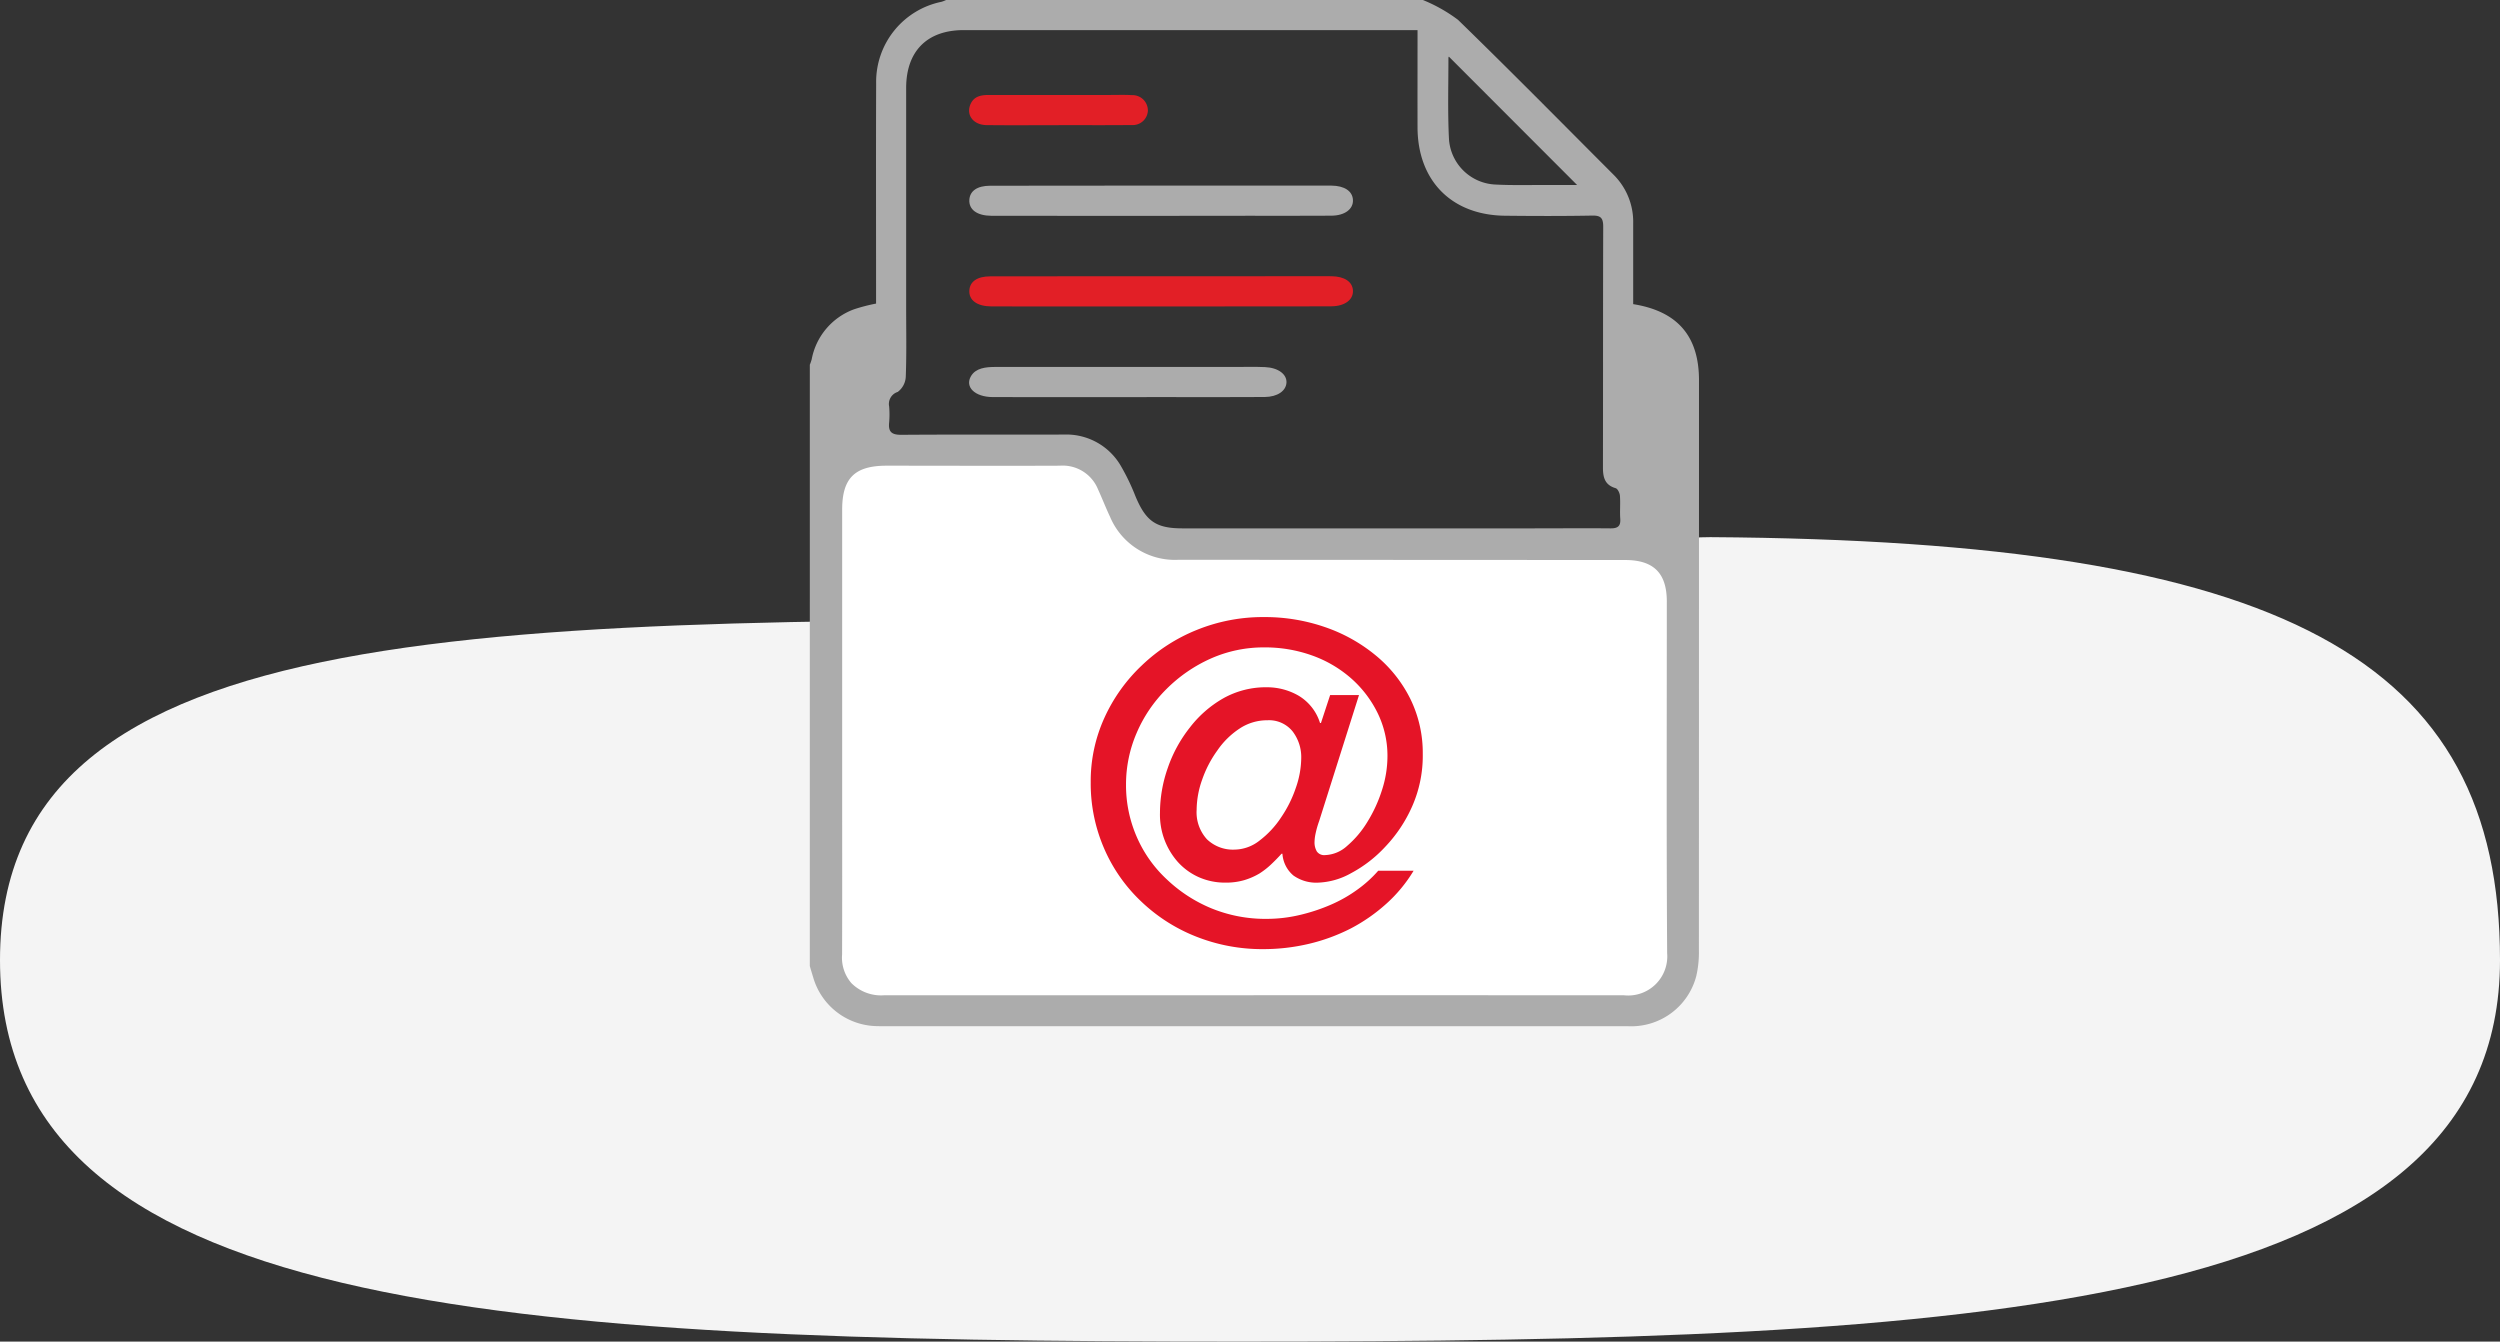
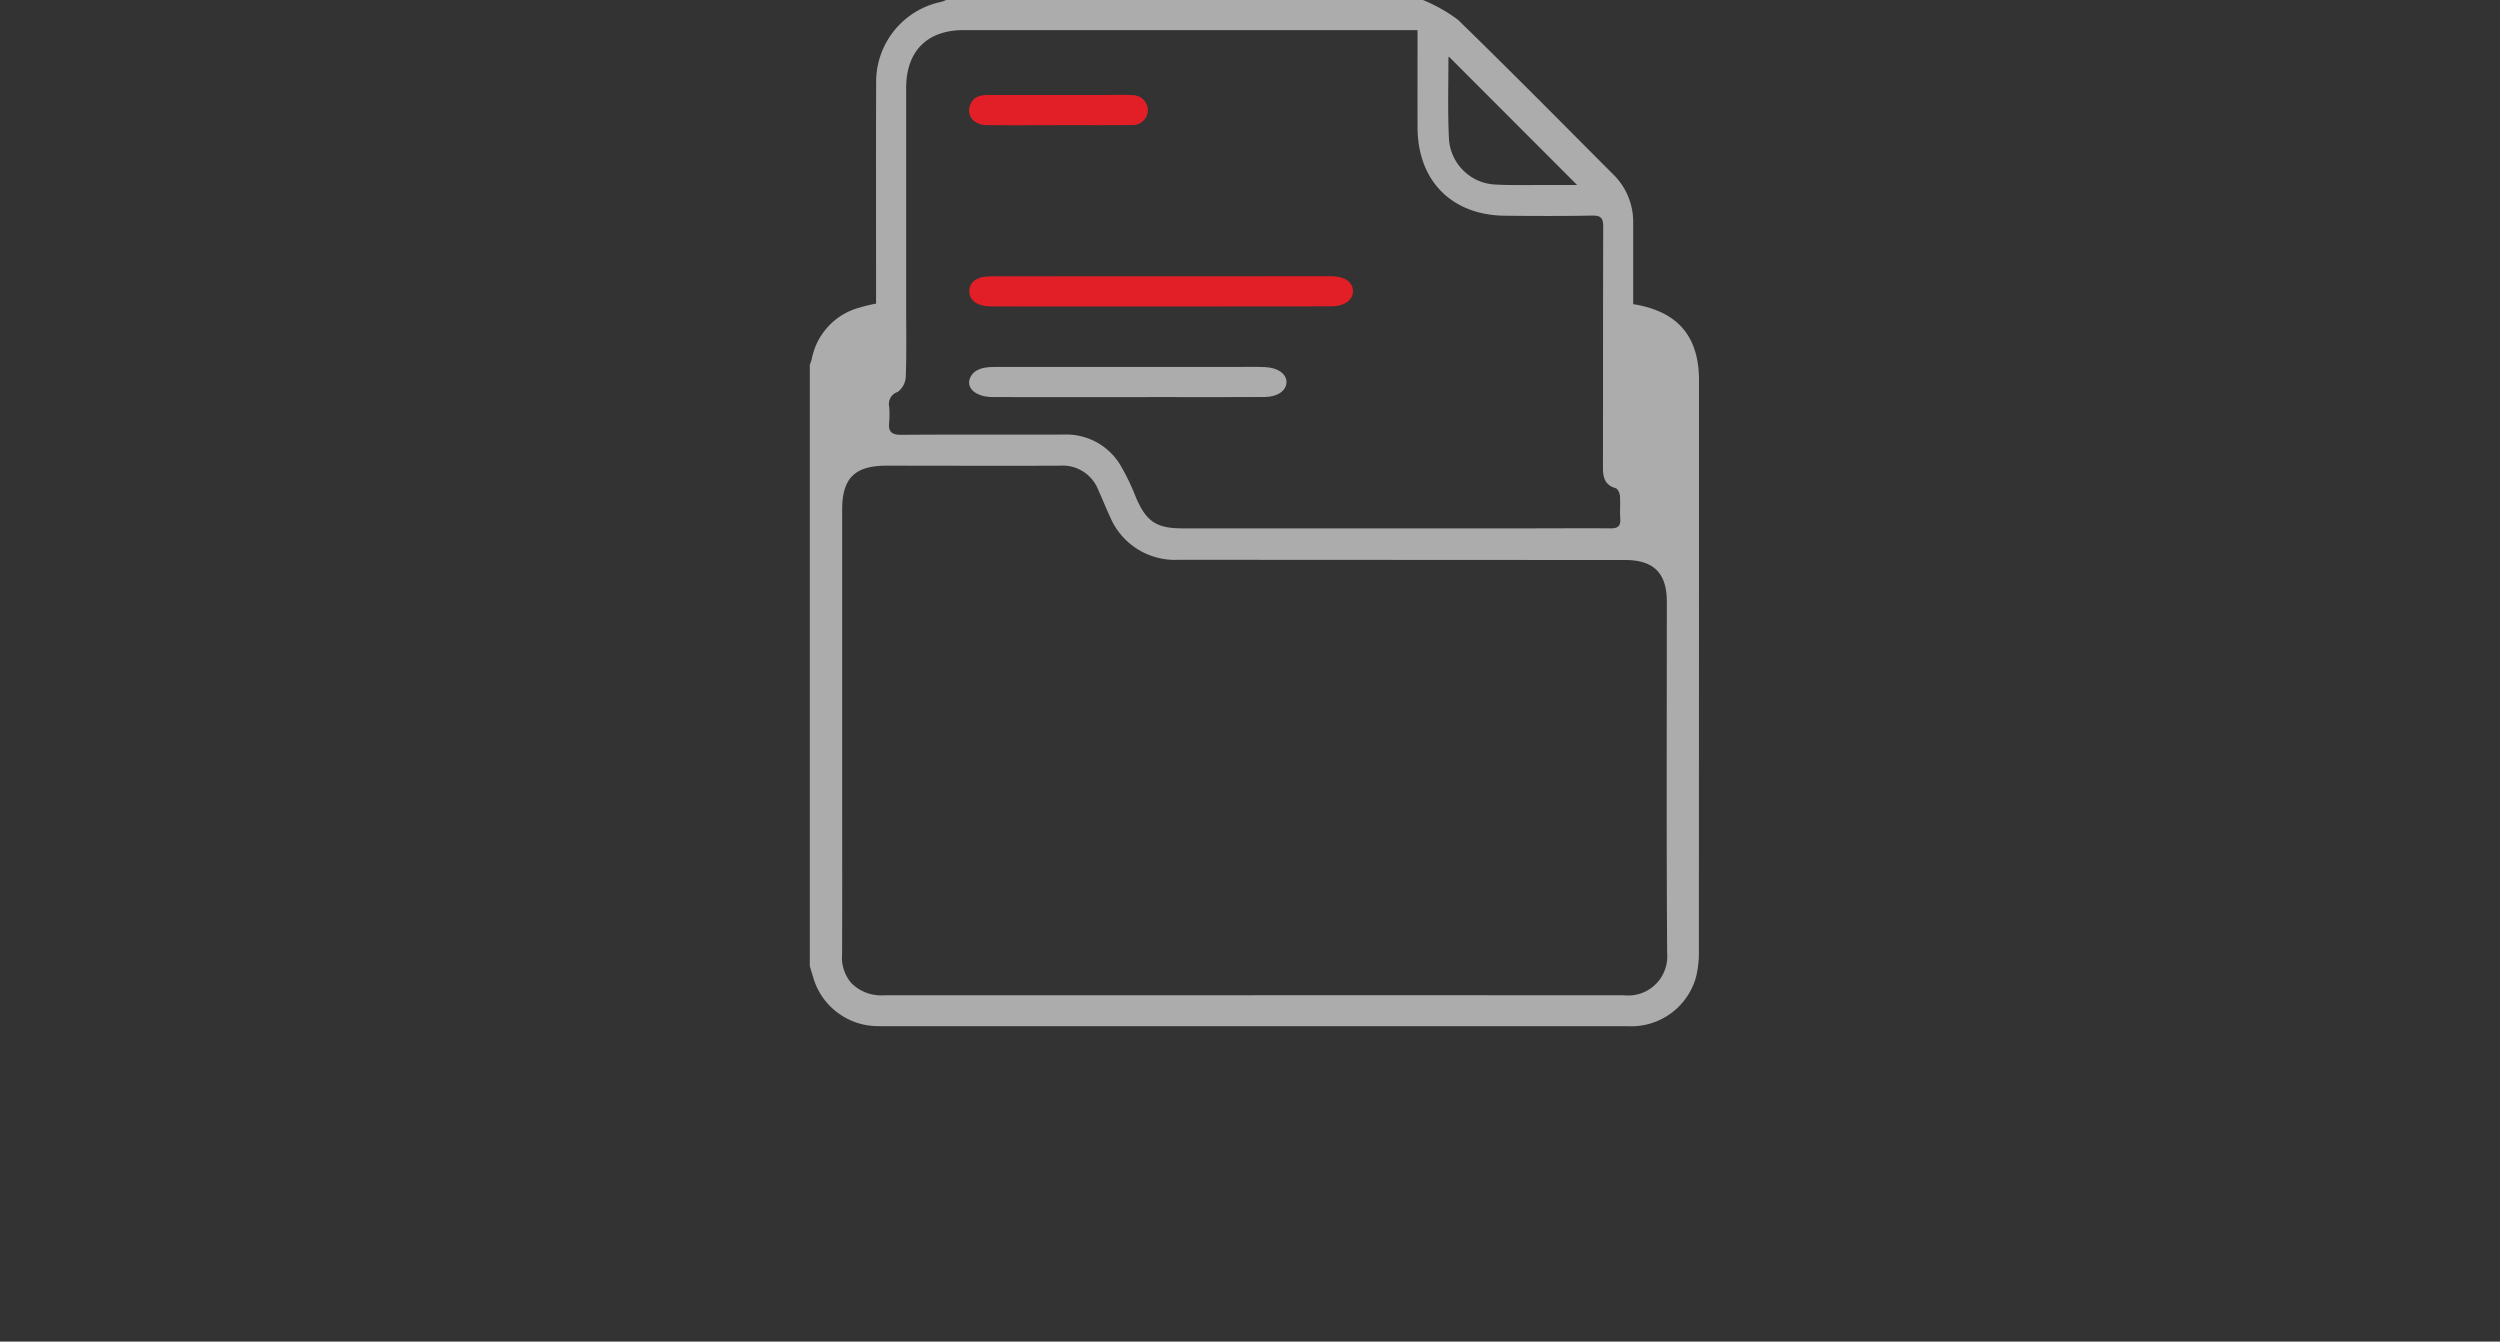
<svg xmlns="http://www.w3.org/2000/svg" width="200.664" height="107.684" viewBox="0 0 200.664 107.684">
  <rect x="0" y="0" width="200.664" height="107.684" fill="#333333" stroke="none" />
  <defs>
    <clipPath id="clip-path">
      <rect id="Rectangle_15007" data-name="Rectangle 15007" width="71.372" height="82.369" fill="#acacac" />
    </clipPath>
  </defs>
  <g id="Group_181672" data-name="Group 181672" transform="translate(-947 -216)">
-     <path id="Path_20478" data-name="Path 20478" d="M107.5,62.769c8.431,0,29.98-6.684,37.854-6.634,46.033.295,63.38,9.724,63.38,33.95,0,28.235-41.864,30.619-101.235,30.619S8.07,118.32,8.07,90.085,48.129,62.769,107.5,62.769Z" transform="translate(938.93 202.98)" fill="#f4f4f4" />
    <g id="Group_181670" data-name="Group 181670">
-       <path id="Path_44308" data-name="Path 44308" d="M-5514.127,5981.812h20.065l4.517,7.389h44.278l-1,34.9-2.751,2.732h-61.019l-5.083-2.732Z" transform="translate(6528 -5730)" fill="#fff" />
      <g id="Group_181669" data-name="Group 181669" transform="translate(1012 216)">
        <g id="Group_181668" data-name="Group 181668" clip-path="url(#clip-path)">
          <path id="Path_44305" data-name="Path 44305" d="M10.936,0H49.212A12.588,12.588,0,0,1,52.027,1.59c4.209,4.091,8.331,8.273,12.479,12.427a5.323,5.323,0,0,1,1.583,3.915q0,2.332,0,4.665v1.814c3.57.571,5.282,2.579,5.282,6.113q0,22.882-.008,45.764a8.383,8.383,0,0,1-.214,2.069,5.392,5.392,0,0,1-5.529,4.009q-29.187,0-58.374,0c-.643,0-1.287.012-1.93-.006A5.412,5.412,0,0,1,.294,78.524c-.1-.328-.2-.657-.294-.986V29.278a3.846,3.846,0,0,0,.152-.442,5.323,5.323,0,0,1,3.367-4,13.958,13.958,0,0,1,1.8-.47V23.4c0-5.575-.014-11.151.006-16.726A6.557,6.557,0,0,1,10.572.143,2.546,2.546,0,0,0,10.936,0M35.615,79.888v-.009q14.872,0,29.743.008a3.139,3.139,0,0,0,3.457-3.381c-.063-9.408-.024-18.816-.027-28.224,0-2.282-1.059-3.332-3.34-3.333L29.6,44.931a5.646,5.646,0,0,1-5.5-3.448c-.342-.725-.633-1.475-.966-2.205a3.059,3.059,0,0,0-3.066-1.9c-4.636.02-9.271,0-13.907,0-2.554,0-3.564,1-3.564,3.529q0,11.579,0,23.159c0,4.181.009,8.363-.006,12.544a3.138,3.138,0,0,0,.746,2.3,3.362,3.362,0,0,0,2.624.976q14.832-.005,29.663,0M48.776,2.415H47.733q-17.689,0-35.378,0c-2.942,0-4.621,1.69-4.622,4.65q0,8.767,0,17.533c0,1.877.039,3.755-.03,5.629a1.618,1.618,0,0,1-.647,1.231,1.012,1.012,0,0,0-.688,1.167,7.492,7.492,0,0,1,0,1.286c-.084.782.233.995,1,.989,4.342-.034,8.684-.006,13.025-.021A5.058,5.058,0,0,1,25,37.456a17.652,17.652,0,0,1,1.142,2.385c.838,2,1.644,2.568,3.776,2.568H57.9c2.117,0,4.235-.02,6.351,0,.576.006.844-.153.8-.769s.02-1.235-.026-1.848c-.017-.218-.179-.56-.343-.608-.885-.257-1.023-.886-1.021-1.681.012-6.434,0-12.868.022-19.3,0-.706-.192-.917-.9-.9-2.331.043-4.663.037-6.995.011-4.28-.048-7-2.813-7.009-7.1-.005-2.279,0-4.558,0-6.836v-.96M51.3,4.55c.016-.035-.041.031-.041.1,0,2.166-.064,4.336.043,6.5a3.909,3.909,0,0,0,3.791,3.664c1.254.065,2.513.031,3.769.036.923,0,1.845,0,2.727,0L51.3,4.55" transform="translate(0 0.001)" fill="#acacac" />
-           <path id="Path_44306" data-name="Path 44306" d="M101.586,94.859c-2.239,0-18.144.015-20.383,0-1.169-.008-1.822-.507-1.769-1.293.047-.7.624-1.115,1.66-1.12,2.783-.013,19.232-.009,22.014-.01,1.791,0,3.583-.008,5.374,0,1.066.007,1.707.446,1.741,1.151.035.729-.646,1.254-1.728,1.263-2.3.018-4.606.005-6.909.006" transform="translate(-66.628 -77.538)" fill="#acacac" />
          <path id="Path_44310" data-name="Path 44310" d="M101.586,94.859c-2.239,0-18.144.015-20.383,0-1.169-.008-1.822-.507-1.769-1.293.047-.7.624-1.115,1.66-1.12,2.783-.013,19.232-.009,22.014-.01,1.791,0,3.583-.008,5.374,0,1.066.007,1.707.446,1.741,1.151.035.729-.646,1.254-1.728,1.263-2.3.018-4.606.005-6.909.006" transform="translate(-66.628 -70.264)" fill="#e21f26" />
          <path id="Path_44307" data-name="Path 44307" d="M86.495,49.694c-1.927,0-3.854.016-5.78-.006-1.069-.012-1.671-.817-1.291-1.681.282-.642.855-.739,1.475-.738q4.857,0,9.715,0c.589,0,1.179-.021,1.766.013a1.234,1.234,0,0,1,1.28,1.257,1.213,1.213,0,0,1-1.3,1.143c-1.953.021-3.907.007-5.861.007v0" transform="translate(-66.525 -39.646)" fill="#e21f26" />
          <path id="Path_44311" data-name="Path 44311" d="M95.156,49.693c-2.59,0-11.369.017-13.958,0-1.437-.012-2.246-.817-1.736-1.681.38-.642,1.15-.739,1.983-.738,4.353,0,14.894,0,19.246,0,.791,0,1.585-.021,2.373.013,1.064.046,1.765.581,1.72,1.257-.043.653-.721,1.135-1.752,1.143-2.626.021-5.252.007-7.877.007v0" transform="translate(-66.525 -17.821)" fill="#acacac" />
        </g>
      </g>
    </g>
-     <path id="Path_44309" data-name="Path 44309" d="M5.479-12.356a3.39,3.39,0,0,0-.7-2.172,2.429,2.429,0,0,0-2.025-.883,3.993,3.993,0,0,0-2.246.681,6.471,6.471,0,0,0-1.767,1.749,9.007,9.007,0,0,0-1.215,2.338,7.344,7.344,0,0,0-.442,2.411,3.213,3.213,0,0,0,.828,2.374A3.01,3.01,0,0,0,.141-5.03a3.3,3.3,0,0,0,2.006-.736A7.467,7.467,0,0,0,3.859-7.607,9.622,9.622,0,0,0,5.037-9.963,7.412,7.412,0,0,0,5.479-12.356Zm4.638-5.08L6.915-7.313a7.286,7.286,0,0,0-.276.957,3.64,3.64,0,0,0-.092.7,1.442,1.442,0,0,0,.184.773.719.719,0,0,0,.663.294A2.767,2.767,0,0,0,9.16-5.325a7.936,7.936,0,0,0,1.62-1.914A11.306,11.306,0,0,0,11.958-9.8,8.848,8.848,0,0,0,12.4-12.5a7.791,7.791,0,0,0-.81-3.534,8.959,8.959,0,0,0-2.172-2.8,9.667,9.667,0,0,0-3.129-1.8,11.164,11.164,0,0,0-3.755-.626,10.427,10.427,0,0,0-4.325.9,11.856,11.856,0,0,0-3.552,2.448A11.118,11.118,0,0,0-7.737-14.38a10.419,10.419,0,0,0-.847,4.123,10.364,10.364,0,0,0,.865,4.215A10.179,10.179,0,0,0-5.307-2.637,11.638,11.638,0,0,0-1.736-.318,11.433,11.433,0,0,0,2.718.529,11.5,11.5,0,0,0,5.368.216a14.6,14.6,0,0,0,2.5-.828,11.176,11.176,0,0,0,2.154-1.233,9.769,9.769,0,0,0,1.638-1.491H14.5a11.566,11.566,0,0,1-2.19,2.65A13.831,13.831,0,0,1,9.455,1.3,14.925,14.925,0,0,1,6.086,2.535a15.821,15.821,0,0,1-3.663.423A14.339,14.339,0,0,1-2.97,1.946,13.579,13.579,0,0,1-7.369-.87,12.852,12.852,0,0,1-10.332-5.1a13.1,13.1,0,0,1-1.086-5.338,12.272,12.272,0,0,1,1.1-5.172A13.405,13.405,0,0,1-7.3-19.829a13.833,13.833,0,0,1,4.4-2.835A14.114,14.114,0,0,1,2.5-23.694a14.743,14.743,0,0,1,4.9.81A13.022,13.022,0,0,1,11.479-20.6a10.638,10.638,0,0,1,2.761,3.479,9.854,9.854,0,0,1,.994,4.436,10.036,10.036,0,0,1-.865,4.215,11.292,11.292,0,0,1-2.154,3.221A10.37,10.37,0,0,1,9.473-3.134a5.812,5.812,0,0,1-2.632.755A3.163,3.163,0,0,1,4.853-2.95,2.489,2.489,0,0,1,3.97-4.7H3.9q-.4.442-.828.847a6.216,6.216,0,0,1-.939.736,5.44,5.44,0,0,1-1.215.534A5.165,5.165,0,0,1-.6-2.38a5.16,5.16,0,0,1-2.154-.442A5.028,5.028,0,0,1-4.424-4.036,5.729,5.729,0,0,1-5.859-7.975a10.946,10.946,0,0,1,.626-3.608,10.906,10.906,0,0,1,1.767-3.239A9.019,9.019,0,0,1-.8-17.16a6.983,6.983,0,0,1,3.552-.9A5.062,5.062,0,0,1,5.24-17.4,3.889,3.889,0,0,1,6.988-15.19h.074L7.8-17.436Z" transform="translate(1045.965 289.224)" fill="#e51427" />
  </g>
</svg>